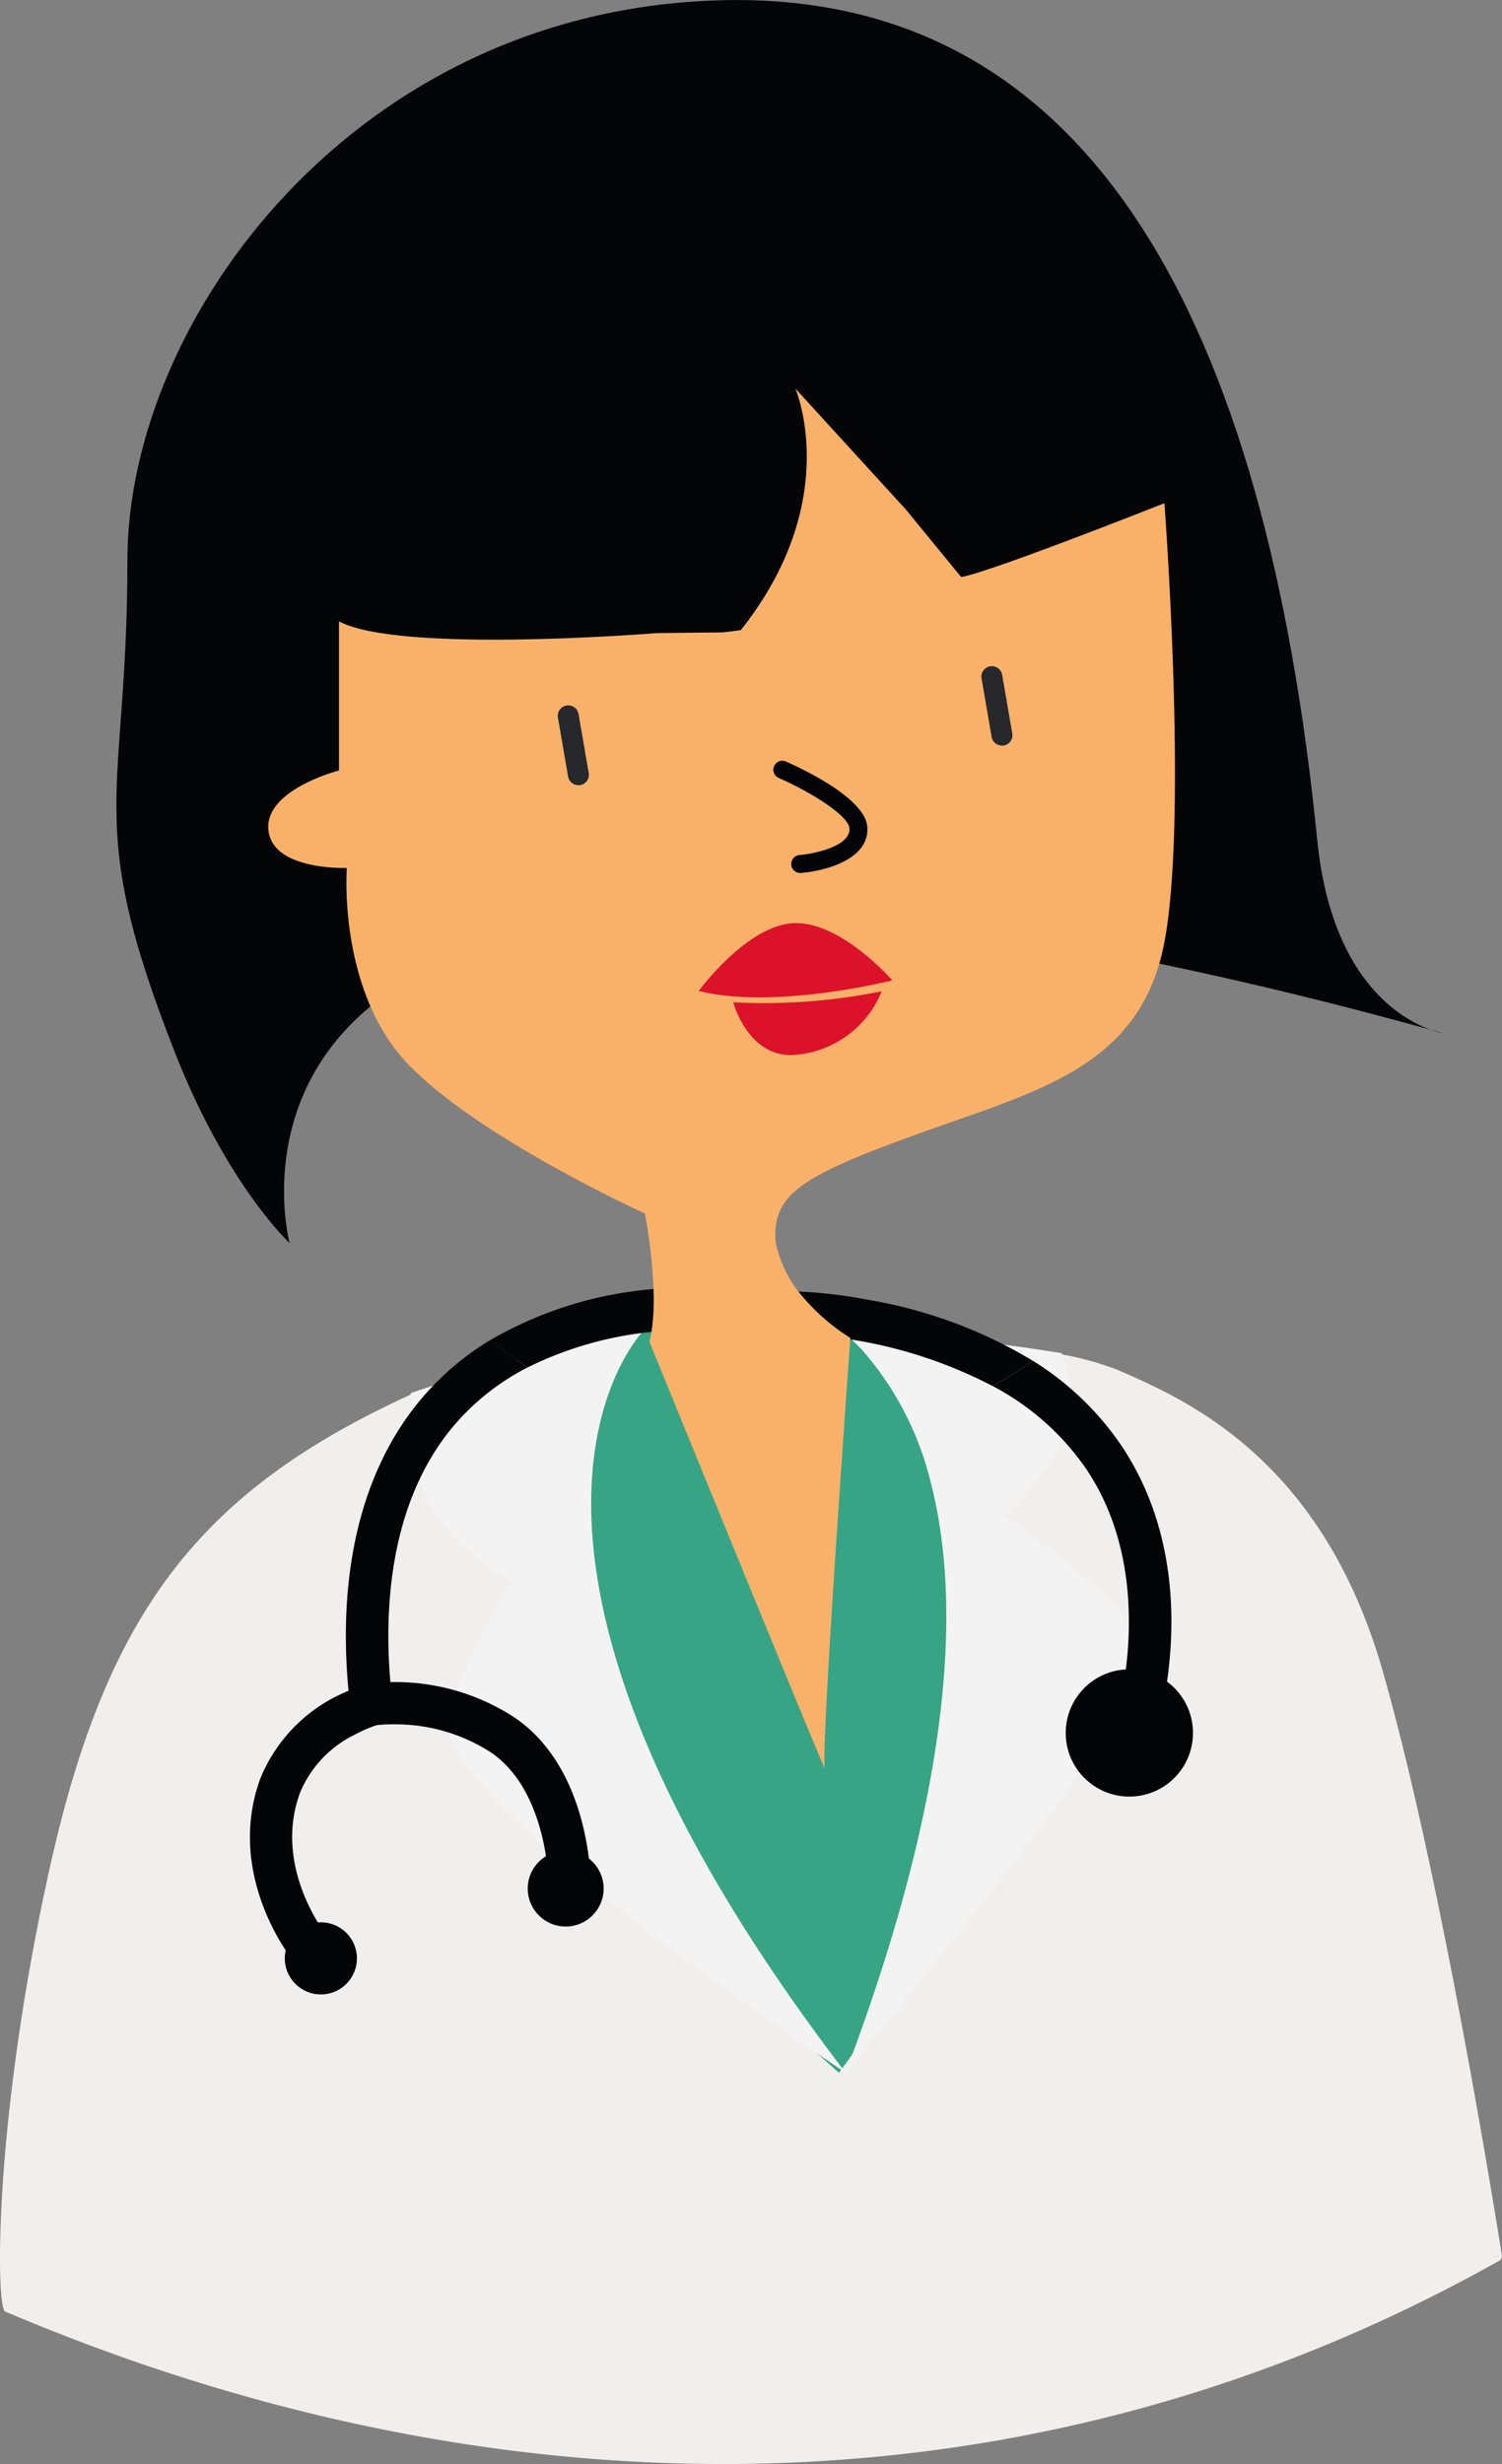
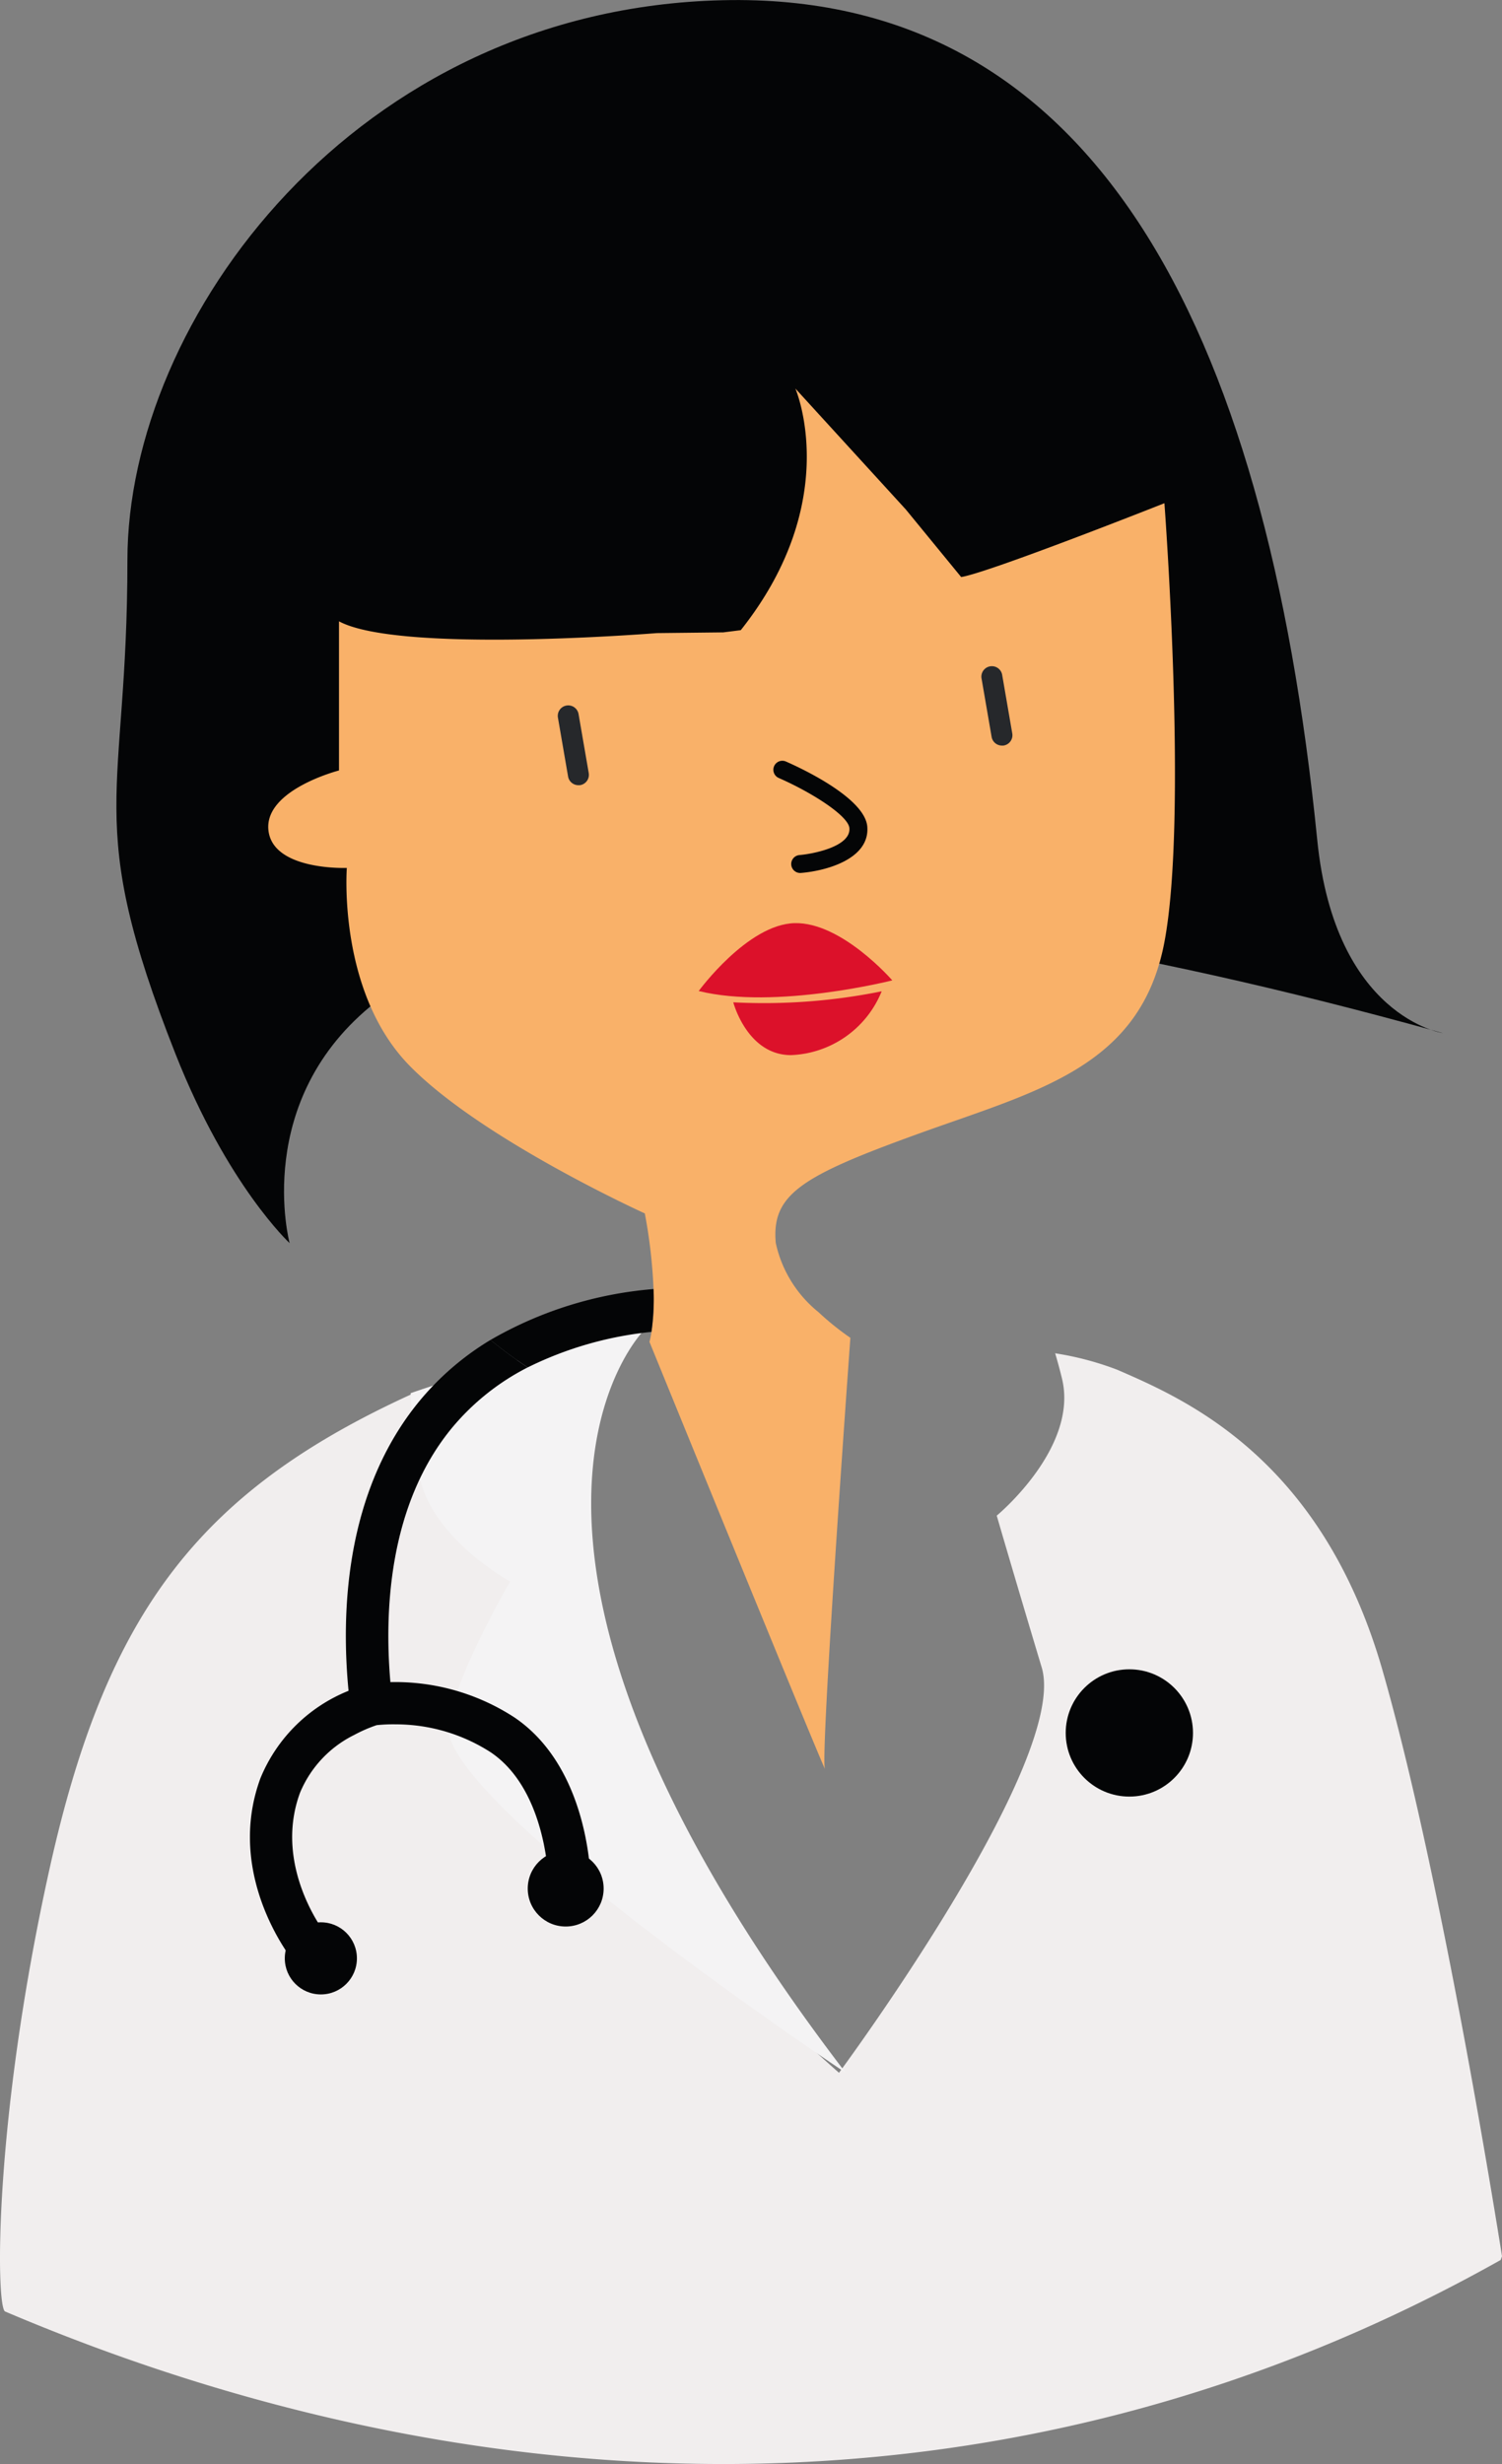
<svg xmlns="http://www.w3.org/2000/svg" width="73.973" height="121.345" viewBox="0 0 73.973 121.345">
  <rect x="0" y="0" width="73.973" height="121.345" fill="#808080" stroke="none" />
  <defs>
    <style>.a{fill:#040506;}.b{fill:#37a585;}.c{fill:#f9b169;}.d{fill:#dc112a;}.e{fill:#fff;}.f{fill:#26282b;}.g{fill:#f1eeee;}.h{fill:#f4f3f4;}</style>
  </defs>
  <g transform="translate(0)">
    <path class="a" d="M296.1,329.077s-5.309-.784-6.181-9.5c-2.562-25.619-11.2-41.8-29.3-41.365s-29.3,15.727-29.3,27.576-2.235,12.65,2.37,24.322c2.555,6.475,5.618,9.311,5.618,9.311S231.735,311.18,296.1,329.077Z" transform="translate(-225.044 -278.201)" />
-     <path class="b" d="M278.365,433.261l14.907.163,6.734,15.07-9.449,26.882-18.9-26.719Z" transform="translate(-248.708 -367.951)" />
+     <path class="b" d="M278.365,433.261Z" transform="translate(-248.708 -367.951)" />
    <path class="c" d="M292.669,329.278s-8.629,3.418-10.01,3.636l-2.725-3.327-5.441-5.957s2.393,5.5-2.688,11.9l-.862.109-3.276.036S255,336.7,252.018,335.095v7.344s-3.694.949-3.476,2.947,3.861,1.853,3.861,1.853-.469,6.108,3.094,9.744,11.582,7.271,11.582,7.271a25.615,25.615,0,0,1,.429,3.723,11.417,11.417,0,0,1-.1,2.111c-.027.17-.059.335-.1.492,0,0,8.816,21.617,8.638,21.008-.218-.749,1.157-19.823,1.251-21.133l.005-.075a13.5,13.5,0,0,1-1.573-1.267,6.007,6.007,0,0,1-2.1-3.4c-.218-2.4,1.254-3.3,7.072-5.4s10.871-3.257,12.057-9.365S292.669,329.278,292.669,329.278Z" transform="translate(-235.322 -304.496)" />
    <path class="a" d="M308.943,372.679a.442.442,0,0,1-.071-.881c.663-.055,2.54-.414,2.467-1.326-.049-.607-1.846-1.756-3.483-2.472a.442.442,0,0,1,.354-.81c.649.284,3.895,1.771,4.01,3.211C312.346,371.982,310.219,372.576,308.943,372.679Z" transform="translate(-269.506 -329.688)" />
    <path class="d" d="M298.868,389.48s2.4-3.283,4.721-3.343,4.813,2.819,4.813,2.819S302.65,390.415,298.868,389.48Z" transform="translate(-264.457 -340.675)" />
    <path class="d" d="M310.217,394.107a5.025,5.025,0,0,1-4.477,3.143c-2.153-.012-2.831-2.6-2.831-2.6A29.15,29.15,0,0,0,310.217,394.107Z" transform="translate(-266.795 -345.288)" />
    <g transform="translate(27.465 34.738)">
      <line class="e" x2="0.504" y2="2.9" transform="translate(0.516 0.516)" />
      <path class="f" d="M283.395,364.607a.515.515,0,0,1-.507-.427l-.5-2.9a.515.515,0,0,1,1.016-.176l.5,2.9a.515.515,0,0,1-.419.6A.493.493,0,0,1,283.395,364.607Z" transform="translate(-282.375 -360.676)" />
    </g>
    <g transform="translate(48.325 32.787)">
      <line class="e" x2="0.504" y2="2.9" transform="translate(0.516 0.516)" />
      <path class="f" d="M332.92,359.974a.516.516,0,0,1-.507-.427l-.5-2.9a.516.516,0,0,1,1.016-.176l.5,2.9a.514.514,0,0,1-.42.6A.489.489,0,0,1,332.92,359.974Z" transform="translate(-331.901 -356.043)" />
    </g>
    <path class="g" d="M291.141,480.9s-2.873-18.384-5.889-28.869-9.767-13.357-13.07-14.794a15.059,15.059,0,0,0-3.048-.806c.115.388.229.8.337,1.248.829,3.409-3.214,6.747-3.214,6.747s.832,2.871,2.214,7.474-9.983,19.964-9.983,19.964-15.209-13.316-15.209-18.121a39.049,39.049,0,0,0-.331-6.454s-4.832-2.035-5.018-5.538a15.751,15.751,0,0,1,.071-3.559c-10.916,4.843-15.569,10.846-18.41,23.705-2.763,12.508-2.619,21.532-2.172,21.723,23.243,9.884,49.636,10.97,73.656-2.537Z" transform="translate(-217.168 -369.785)" />
    <path class="h" d="M265.5,440.244c.186,3.5,4.562,5.866,4.562,5.866s-3.526,6.074-2.97,7.7c1.553,4.548,19.493,16.494,19.493,16.494-20.179-26.372-9.93-36.566-9.93-36.566-.334.067-.657.138-.985.208a87.235,87.235,0,0,0-10.509,2.89A33.953,33.953,0,0,0,265.5,440.244Z" transform="translate(-244.937 -368.227)" />
-     <path class="h" d="M316.636,434.666c.086.085.172.174.26.269l0,0a15.4,15.4,0,0,1,3.327,6.427c1.438,5.5,1.332,14.538-4.182,29.122,0,0,14.893-17.817,14.729-20.473-.151-2.445-6.959-6.965-6.959-6.965s4.043-3.338,3.214-6.747c-.108-.445-.222-.86-.337-1.248a87.953,87.953,0,0,0-8.976-1c-.762-.054-1.435.267-1.345.351.044.041.091.086.136.13S316.592,434.622,316.636,434.666Z" transform="translate(-274.398 -368.409)" />
-     <path class="a" d="M335.224,437.319a22.07,22.07,0,0,1-1.988,1.24,12.814,12.814,0,0,1,4.654,4.15c3.762,5.694,1.216,13.041,1.19,13.113a1.038,1.038,0,0,0,1.955.7c.121-.338,2.926-8.371-1.4-14.943A14.477,14.477,0,0,0,335.224,437.319Z" transform="translate(-284.349 -370.3)" />
    <path class="a" d="M282.552,428.92a19.115,19.115,0,0,0-8.029,2.507,22.286,22.286,0,0,0,1.833,1.352,17.69,17.69,0,0,1,6.093-1.748A11.425,11.425,0,0,0,282.552,428.92Z" transform="translate(-250.366 -365.438)" />
-     <path class="a" d="M313.083,431.56a22.752,22.752,0,0,1,7.012,2.3,22.125,22.125,0,0,0,1.988-1.24,23.1,23.1,0,0,0-8.077-3,23.692,23.692,0,0,0-3.474-.416,10.007,10.007,0,0,0,2.556,2.285Z" transform="translate(-271.208 -365.6)" />
    <ellipse class="a" cx="3.134" cy="3.134" rx="3.134" ry="3.134" transform="translate(52.486 82.209)" />
    <path class="a" d="M259.418,453.462a10.751,10.751,0,0,0-6.107-1.738c-.3-3.448-.1-8.717,3.032-12.52a11.83,11.83,0,0,1,3.731-2.98,22.288,22.288,0,0,1-1.833-1.352,13.713,13.713,0,0,0-3.509,3.022c-3.679,4.481-3.85,10.47-3.482,14.257a7.853,7.853,0,0,0-4.341,4.309c-1.741,4.738,1.472,8.81,1.61,8.982l1.618-1.3c-.027-.033-2.619-3.317-1.279-6.965a5.55,5.55,0,0,1,2.685-2.859,7.026,7.026,0,0,1,1.092-.475,7.733,7.733,0,0,1,.936-.04,8.643,8.643,0,0,1,4.684,1.379c2.8,1.892,2.846,6.427,2.846,6.472l1.038,0h1.038C263.178,461.422,263.136,455.977,259.418,453.462Z" transform="translate(-234.084 -368.884)" />
    <ellipse class="a" cx="1.869" cy="1.869" rx="1.869" ry="1.869" transform="translate(25.991 91.138)" />
    <ellipse class="a" cx="1.776" cy="1.776" rx="1.776" ry="1.776" transform="translate(14.026 94.668)" />
  </g>
</svg>